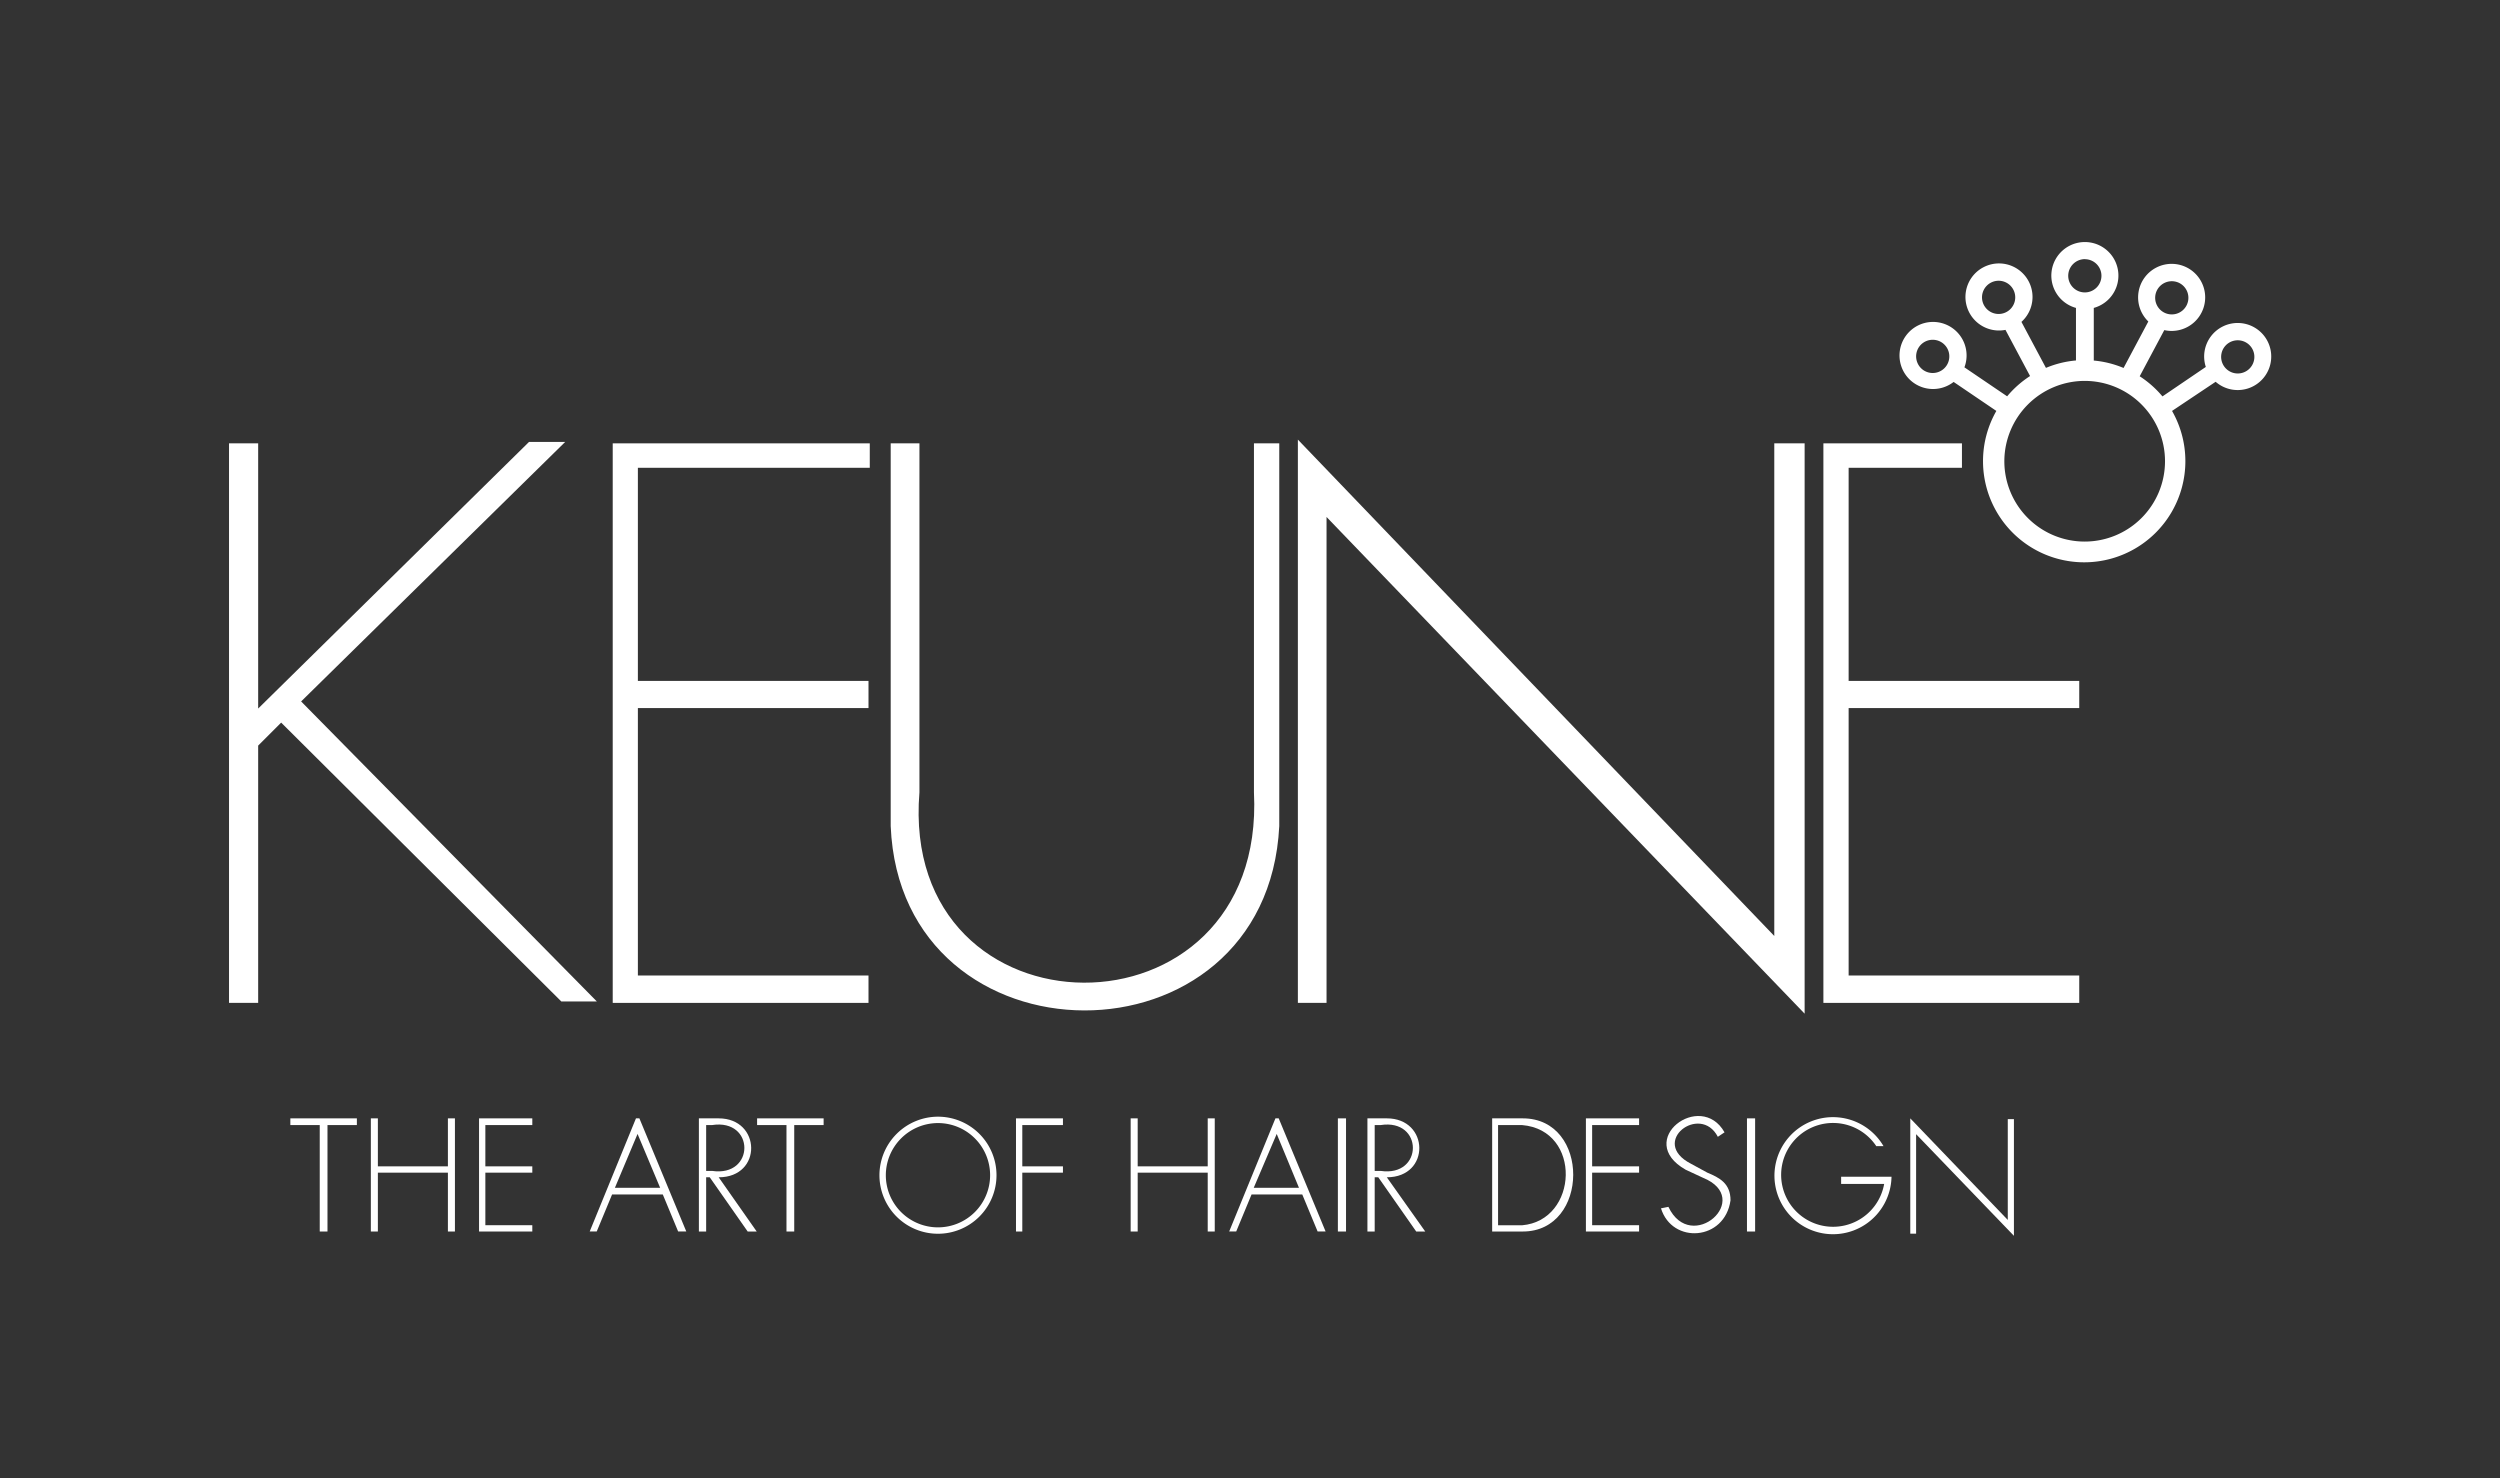
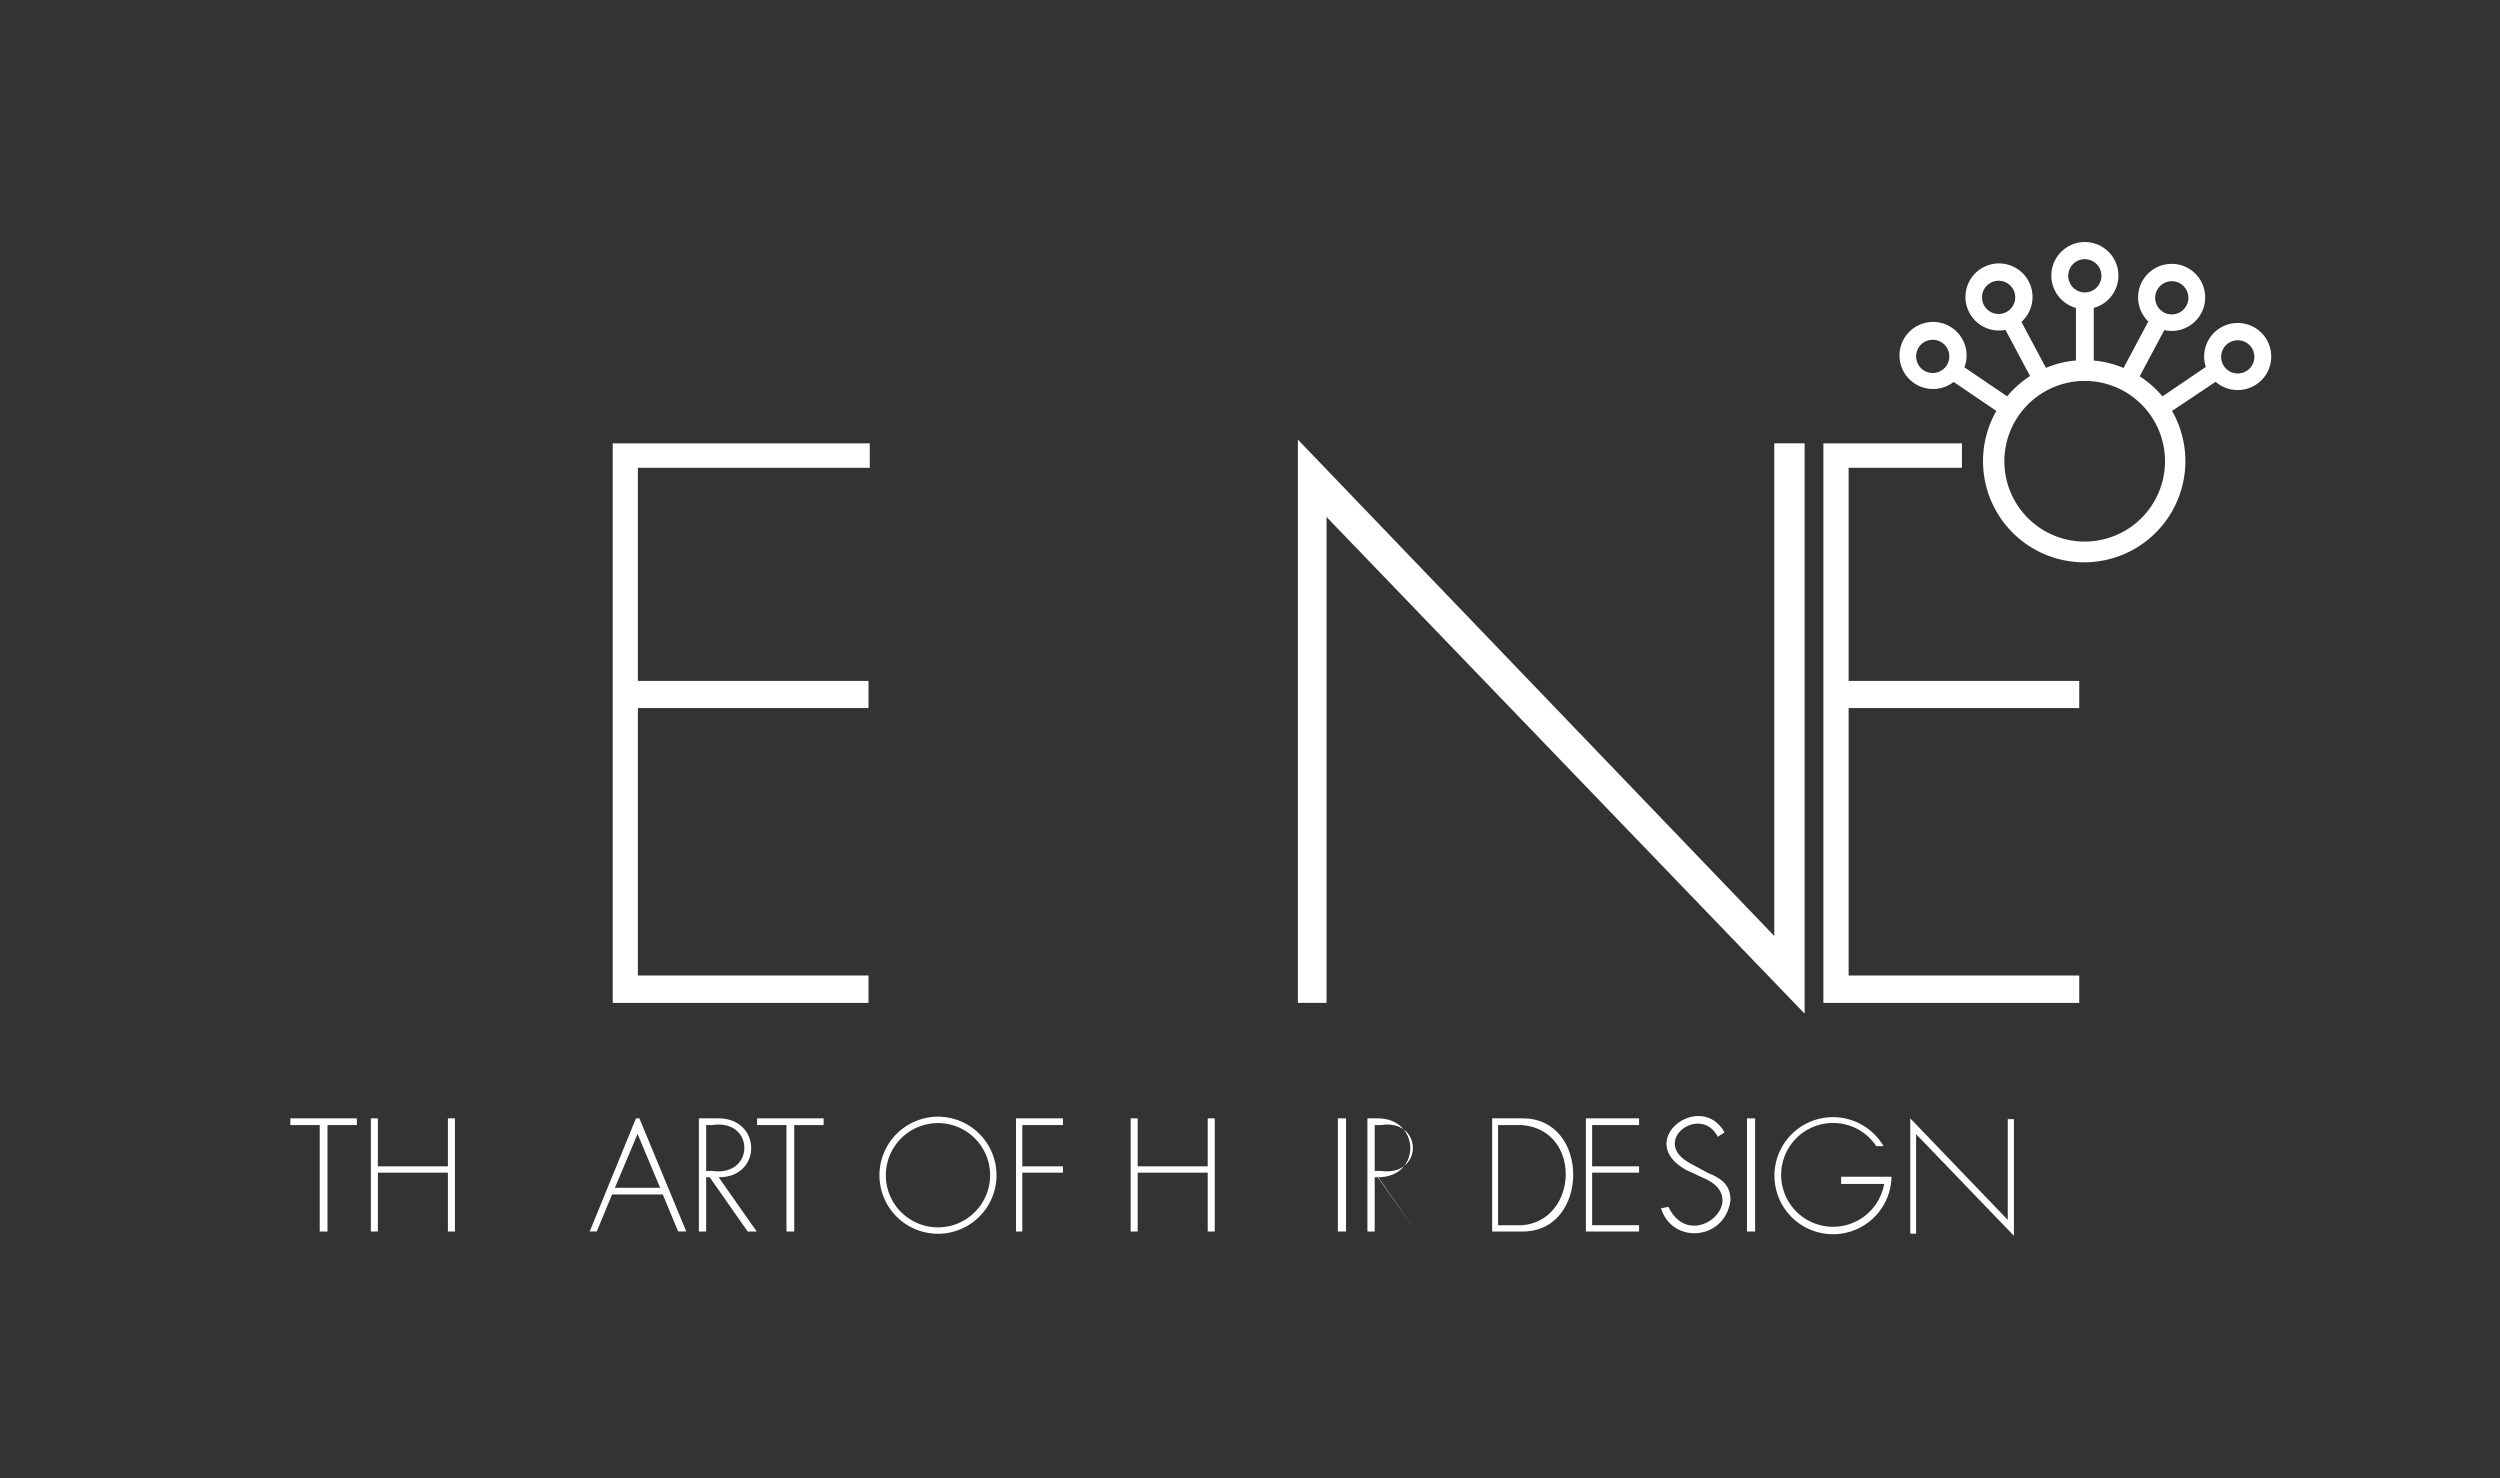
<svg xmlns="http://www.w3.org/2000/svg" viewBox="0 0 313.07 185.09">
  <rect x="0" y="0" width="313.07" height="185.09" fill="#333333" stroke="none" />
  <defs>
    <style>.a{fill:#fff;fill-rule:evenodd;}</style>
  </defs>
  <title>logo-keune</title>
-   <polygon class="a" points="28.68 125.59 28.68 55.52 32.33 55.52 32.33 88.73 66.25 55.34 70.78 55.34 37.71 87.84 74.74 125.41 70.29 125.41 35.21 90.49 32.33 93.37 32.33 125.59 28.68 125.59 28.68 125.59 28.68 125.59" />
  <polygon class="a" points="76.73 55.52 76.73 125.59 108.76 125.59 108.76 122.16 79.88 122.16 79.88 88.67 108.76 88.67 108.76 85.27 79.88 85.27 79.88 58.58 108.92 58.58 108.92 55.52 76.73 55.52 76.73 55.52 76.73 55.52" />
  <polygon class="a" points="228.34 55.52 228.34 125.59 260.38 125.59 260.38 122.16 231.5 122.16 231.5 88.67 260.38 88.67 260.38 85.27 231.5 85.27 231.5 58.58 245.69 58.58 245.69 55.52 228.34 55.52 228.34 55.52 228.34 55.52" />
-   <path class="a" d="M111.54,55.52h3.6v43.7c-2.59,31.57,43.49,32,41.89,0V55.52h3.17v47.93c-1.55,30.91-47.39,30.65-48.66,0V55.52h0Z" />
  <polygon class="a" points="162.53 125.59 162.53 55.05 222.19 117.21 222.19 55.52 225.99 55.52 225.99 126.94 166.12 64.74 166.12 125.59 162.53 125.59 162.53 125.59 162.53 125.59" />
  <path class="a" d="M261.06,47.7A10.06,10.06,0,1,1,251,57.76,10.08,10.08,0,0,1,261.06,47.7h0Zm1.13-2.55a12.57,12.57,0,0,1,3.74.93l3.1-5.82a4.2,4.2,0,1,1,2,1.08l-3.08,5.78a12.75,12.75,0,0,1,2.85,2.52l5.43-3.69a4.2,4.2,0,1,1,1.23,1.86L272,51.46a12.67,12.67,0,1,1-22,0l-5.35-3.63A4.2,4.2,0,1,1,246,46l5.35,3.63a12.79,12.79,0,0,1,2.87-2.54l-3.08-5.78a4.2,4.2,0,1,1,2-1l3.07,5.76a12.56,12.56,0,0,1,3.76-.93V38.56a4.2,4.2,0,1,1,2.23,0v6.55h0Zm-21.88-1.69a2.08,2.08,0,1,1,.55,2.89,2.09,2.09,0,0,1-.55-2.89h0Zm9-8.06a2.08,2.08,0,1,1-.86,2.82,2.08,2.08,0,0,1,.86-2.82h0Zm11.83-2.94A2.08,2.08,0,1,1,259,34.53a2.09,2.09,0,0,1,2.08-2.08h0Zm11.81,3a2.08,2.08,0,1,1-2.82.86,2.09,2.09,0,0,1,2.82-.86h0Zm9,8.06a2.08,2.08,0,1,1-2.89-.55,2.09,2.09,0,0,1,2.89.55h0Z" />
  <polygon class="a" points="36.36 140.05 44.69 140.05 44.69 140.89 41.01 140.89 41.01 154.22 40.04 154.22 40.04 140.89 36.36 140.89 36.36 140.05 36.36 140.05 36.36 140.05" />
  <polygon class="a" points="46.44 140.05 46.44 154.22 47.32 154.22 47.32 146.85 56.09 146.85 56.09 154.22 56.97 154.22 56.97 140.05 56.09 140.05 56.09 146.06 47.32 146.06 47.32 140.05 46.44 140.05 46.44 140.05 46.44 140.05" />
-   <polygon class="a" points="59.99 140.05 66.66 140.05 66.66 140.89 60.78 140.89 60.78 146.06 66.66 146.06 66.66 146.85 60.78 146.85 60.78 153.43 66.66 153.43 66.66 154.22 59.99 154.22 59.99 140.05 59.99 140.05 59.99 140.05" />
  <polygon class="a" points="94.81 140.05 103.14 140.05 103.14 140.89 99.46 140.89 99.46 154.22 98.49 154.22 98.49 140.89 94.81 140.89 94.81 140.05 94.81 140.05 94.81 140.05" />
  <polygon class="a" points="198.6 140.05 205.26 140.05 205.26 140.89 199.38 140.89 199.38 146.06 205.26 146.06 205.26 146.85 199.38 146.85 199.38 153.43 205.26 153.43 205.26 154.22 198.6 154.22 198.6 140.05 198.6 140.05 198.6 140.05" />
  <polygon class="a" points="127.23 140.05 133.11 140.05 133.11 140.89 128.02 140.89 128.02 146.06 133.11 146.06 133.11 146.85 128.02 146.85 128.02 154.22 127.23 154.22 127.23 140.05 127.23 140.05 127.23 140.05" />
  <polygon class="a" points="141.59 140.05 141.59 154.22 142.47 154.22 142.47 146.85 151.24 146.85 151.24 154.22 152.12 154.22 152.12 140.05 151.24 140.05 151.24 146.06 142.47 146.06 142.47 140.05 141.59 140.05 141.59 140.05 141.59 140.05" />
  <polygon class="a" points="167.54 140.05 168.56 140.05 168.56 154.22 167.54 154.22 167.54 140.05 167.54 140.05 167.54 140.05" />
  <polygon class="a" points="218.77 140.05 219.79 140.05 219.79 154.22 218.77 154.22 218.77 140.05 218.77 140.05 218.77 140.05" />
  <polygon class="a" points="239.22 154.49 239.22 140.05 251.43 152.77 251.43 140.15 252.2 140.15 252.2 154.76 239.95 142.03 239.95 154.49 239.22 154.49 239.22 154.49 239.22 154.49" />
  <path class="a" d="M117.46,140.64a6.53,6.53,0,1,1-6.53,6.53,6.54,6.54,0,0,1,6.53-6.53h0Zm0-.8a7.33,7.33,0,1,1-7.33,7.33,7.35,7.35,0,0,1,7.33-7.33h0Z" />
  <path class="a" d="M234.93,143.53h0.94a7.33,7.33,0,1,0,1,3.83h-6.31v0.9l5.39,0a6.5,6.5,0,1,1-1-4.75h0Z" />
-   <path class="a" d="M165,154.21h1l-5.87-14.16h-0.41l-5.79,14.16h0.88l1.92-4.63h6.35l1.92,4.63h0ZM157,148.75h5.67L159.88,142,157,148.75h0Z" />
  <path class="a" d="M186.86,140.05v14.17h3.84c8.36,0,8.47-14.17,0-14.17h-3.84Zm0.74,0.84v12.55h3c7.06-.59,7.54-11.93,0-12.55h-3Z" />
  <path class="a" d="M84.94,154.21h1l-5.87-14.16H79.64l-5.79,14.16h0.88l1.92-4.63H83l1.92,4.63h0ZM77,148.75h5.67L79.84,142,77,148.75h0Z" />
  <path class="a" d="M87.52,140.05v14.17h0.91v-6.79h0.45l4.75,6.79h1.13L90,147.43c5.51,0,5.34-7.38,0-7.38H87.52Zm0.91,0.84v5.74h0.74c5.4,0.8,5.39-6.58,0-5.74H88.42Z" />
-   <path class="a" d="M171.24,140.05v14.17h0.91v-6.79h0.45l4.75,6.79h1.13l-4.81-6.79c5.51,0,5.34-7.38,0-7.38h-2.43Zm0.91,0.84v5.74h0.74c5.39,0.8,5.39-6.58,0-5.74h-0.74Z" />
+   <path class="a" d="M171.24,140.05v14.17h0.91v-6.79h0.45l4.75,6.79l-4.81-6.79c5.51,0,5.34-7.38,0-7.38h-2.43Zm0.91,0.84v5.74h0.74c5.39,0.8,5.39-6.58,0-5.74h-0.74Z" />
  <path class="a" d="M208,151.31c1.4,4.53,8,4.09,8.71-1,0-2.13-1.41-2.84-2.9-3.46l-2.06-1.12c-5.28-2.72,1.19-7.59,3.37-3.37l0.84-.56c-3-5.32-11.35,1-4.87,4.68l2.15,1c6.45,2.61-1.46,9.66-4.31,3.65l-0.94.19h0Z" />
</svg>